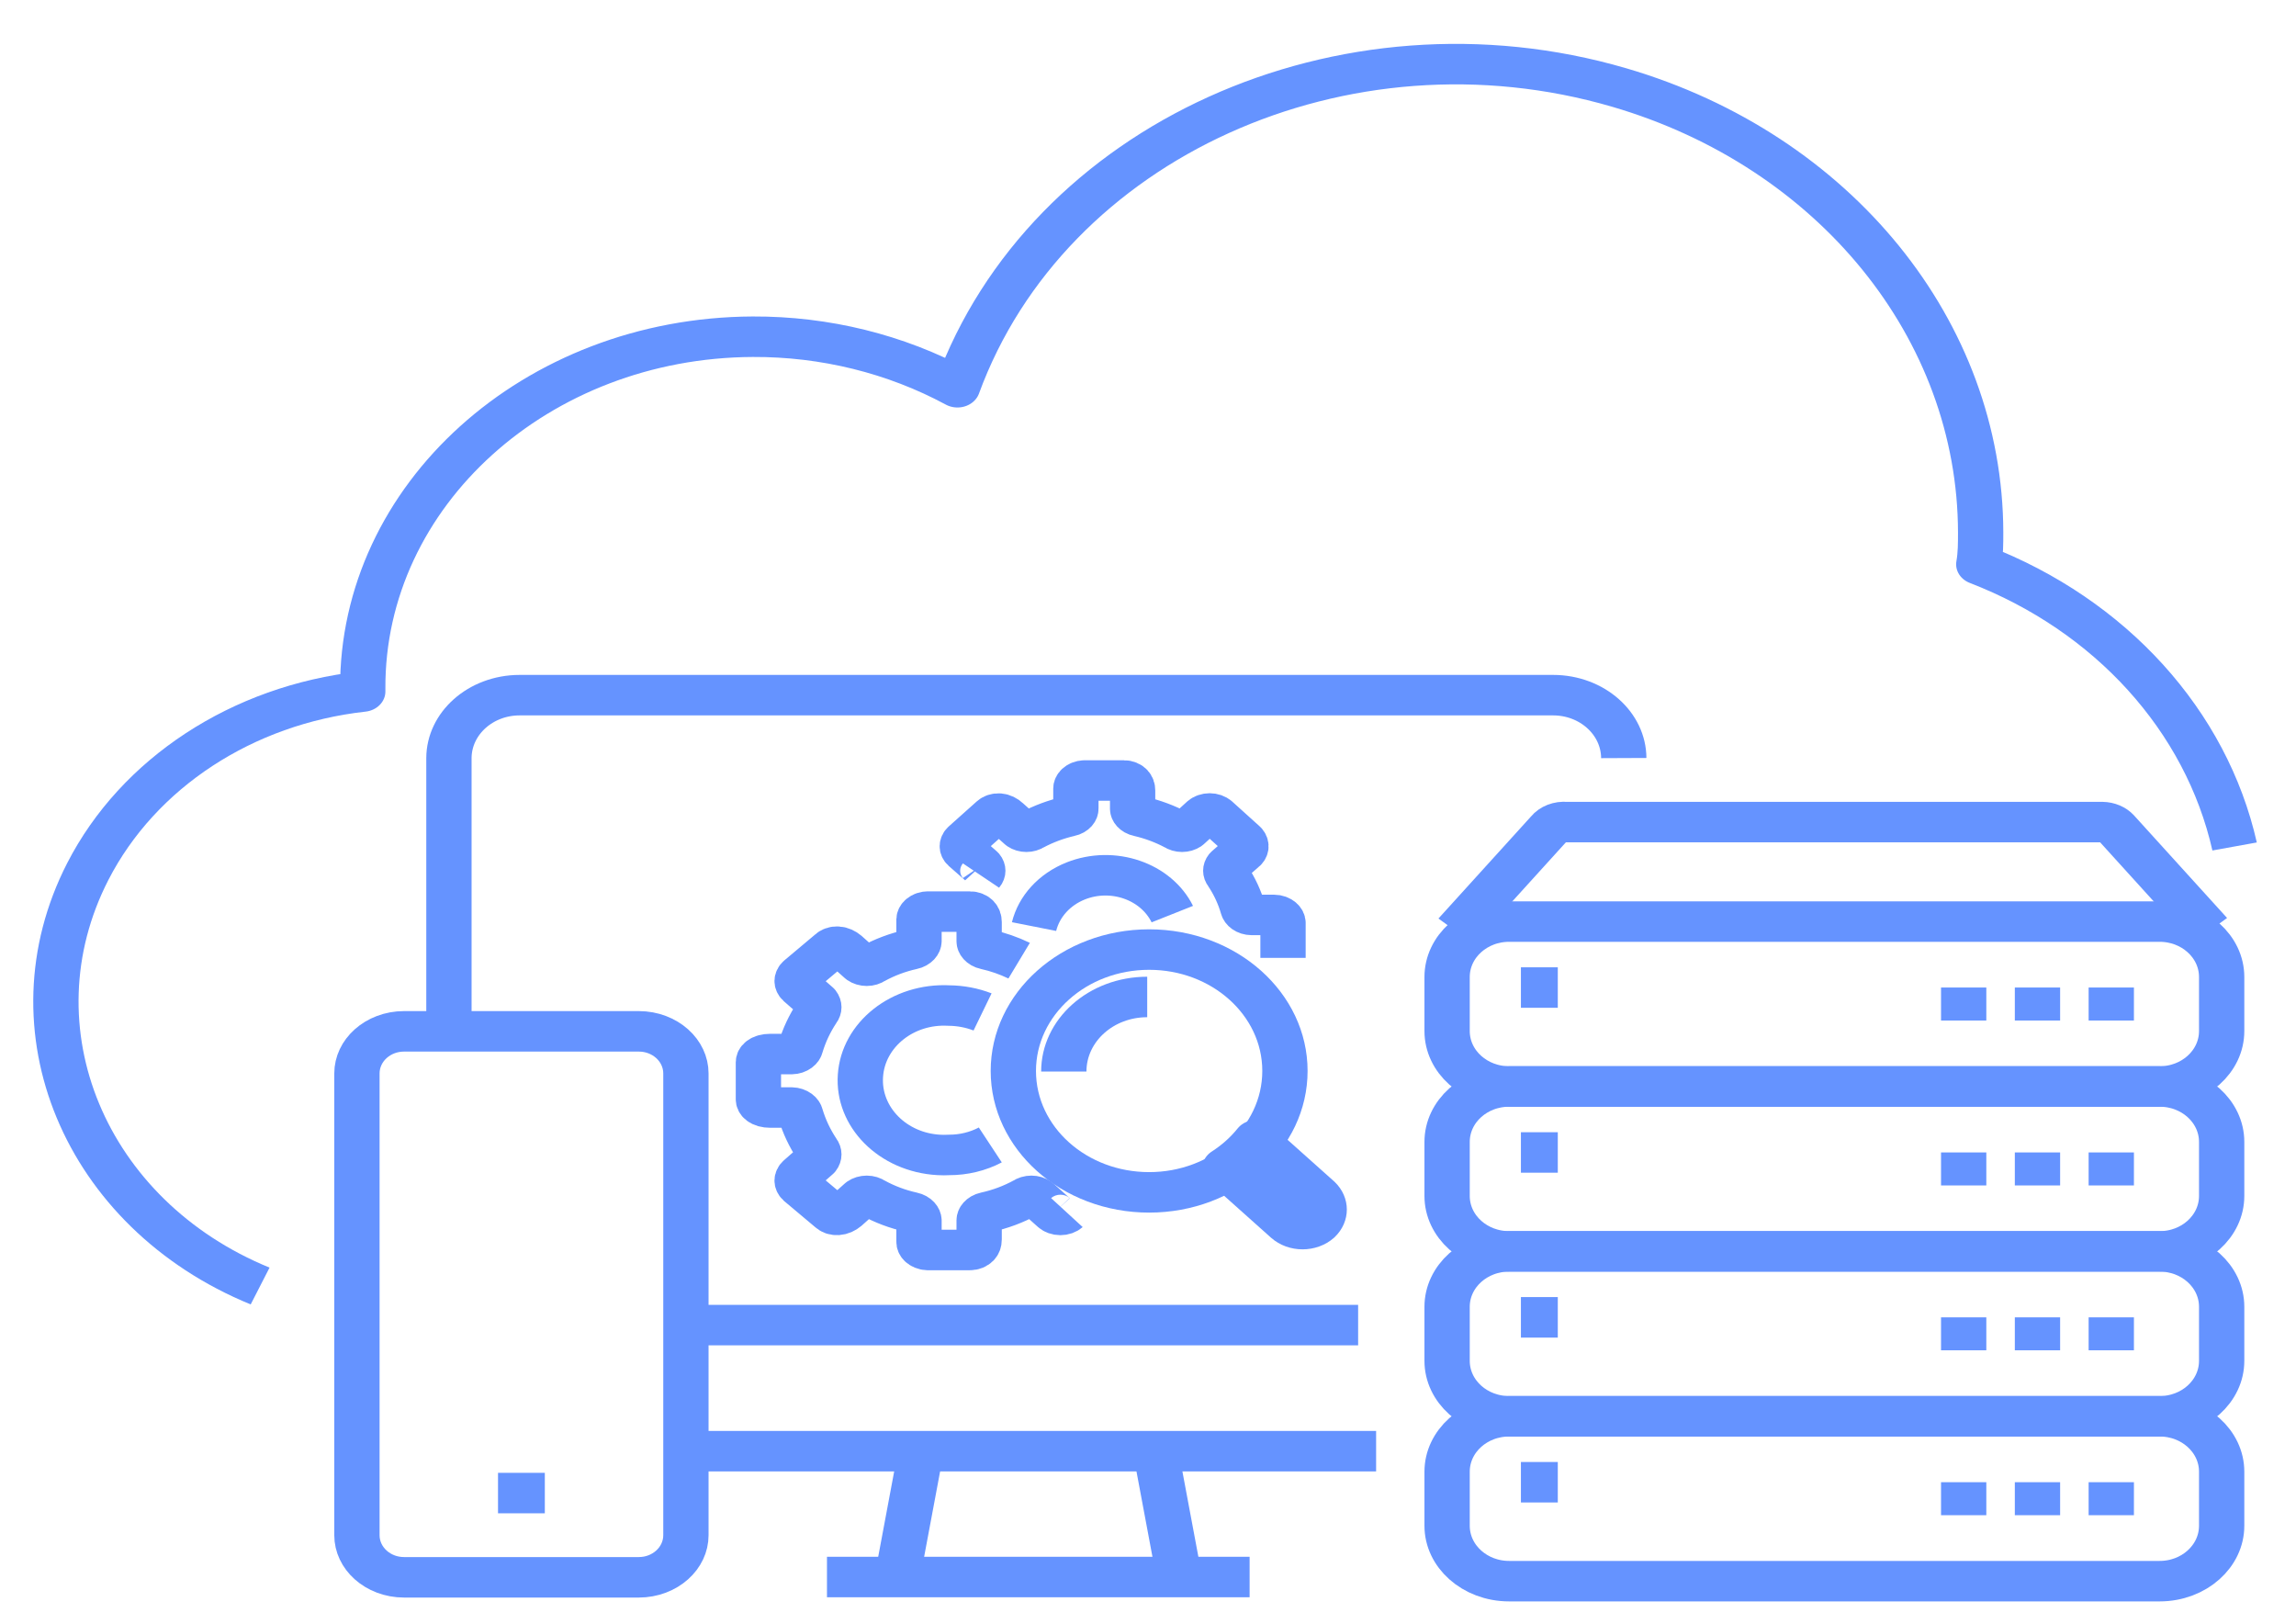
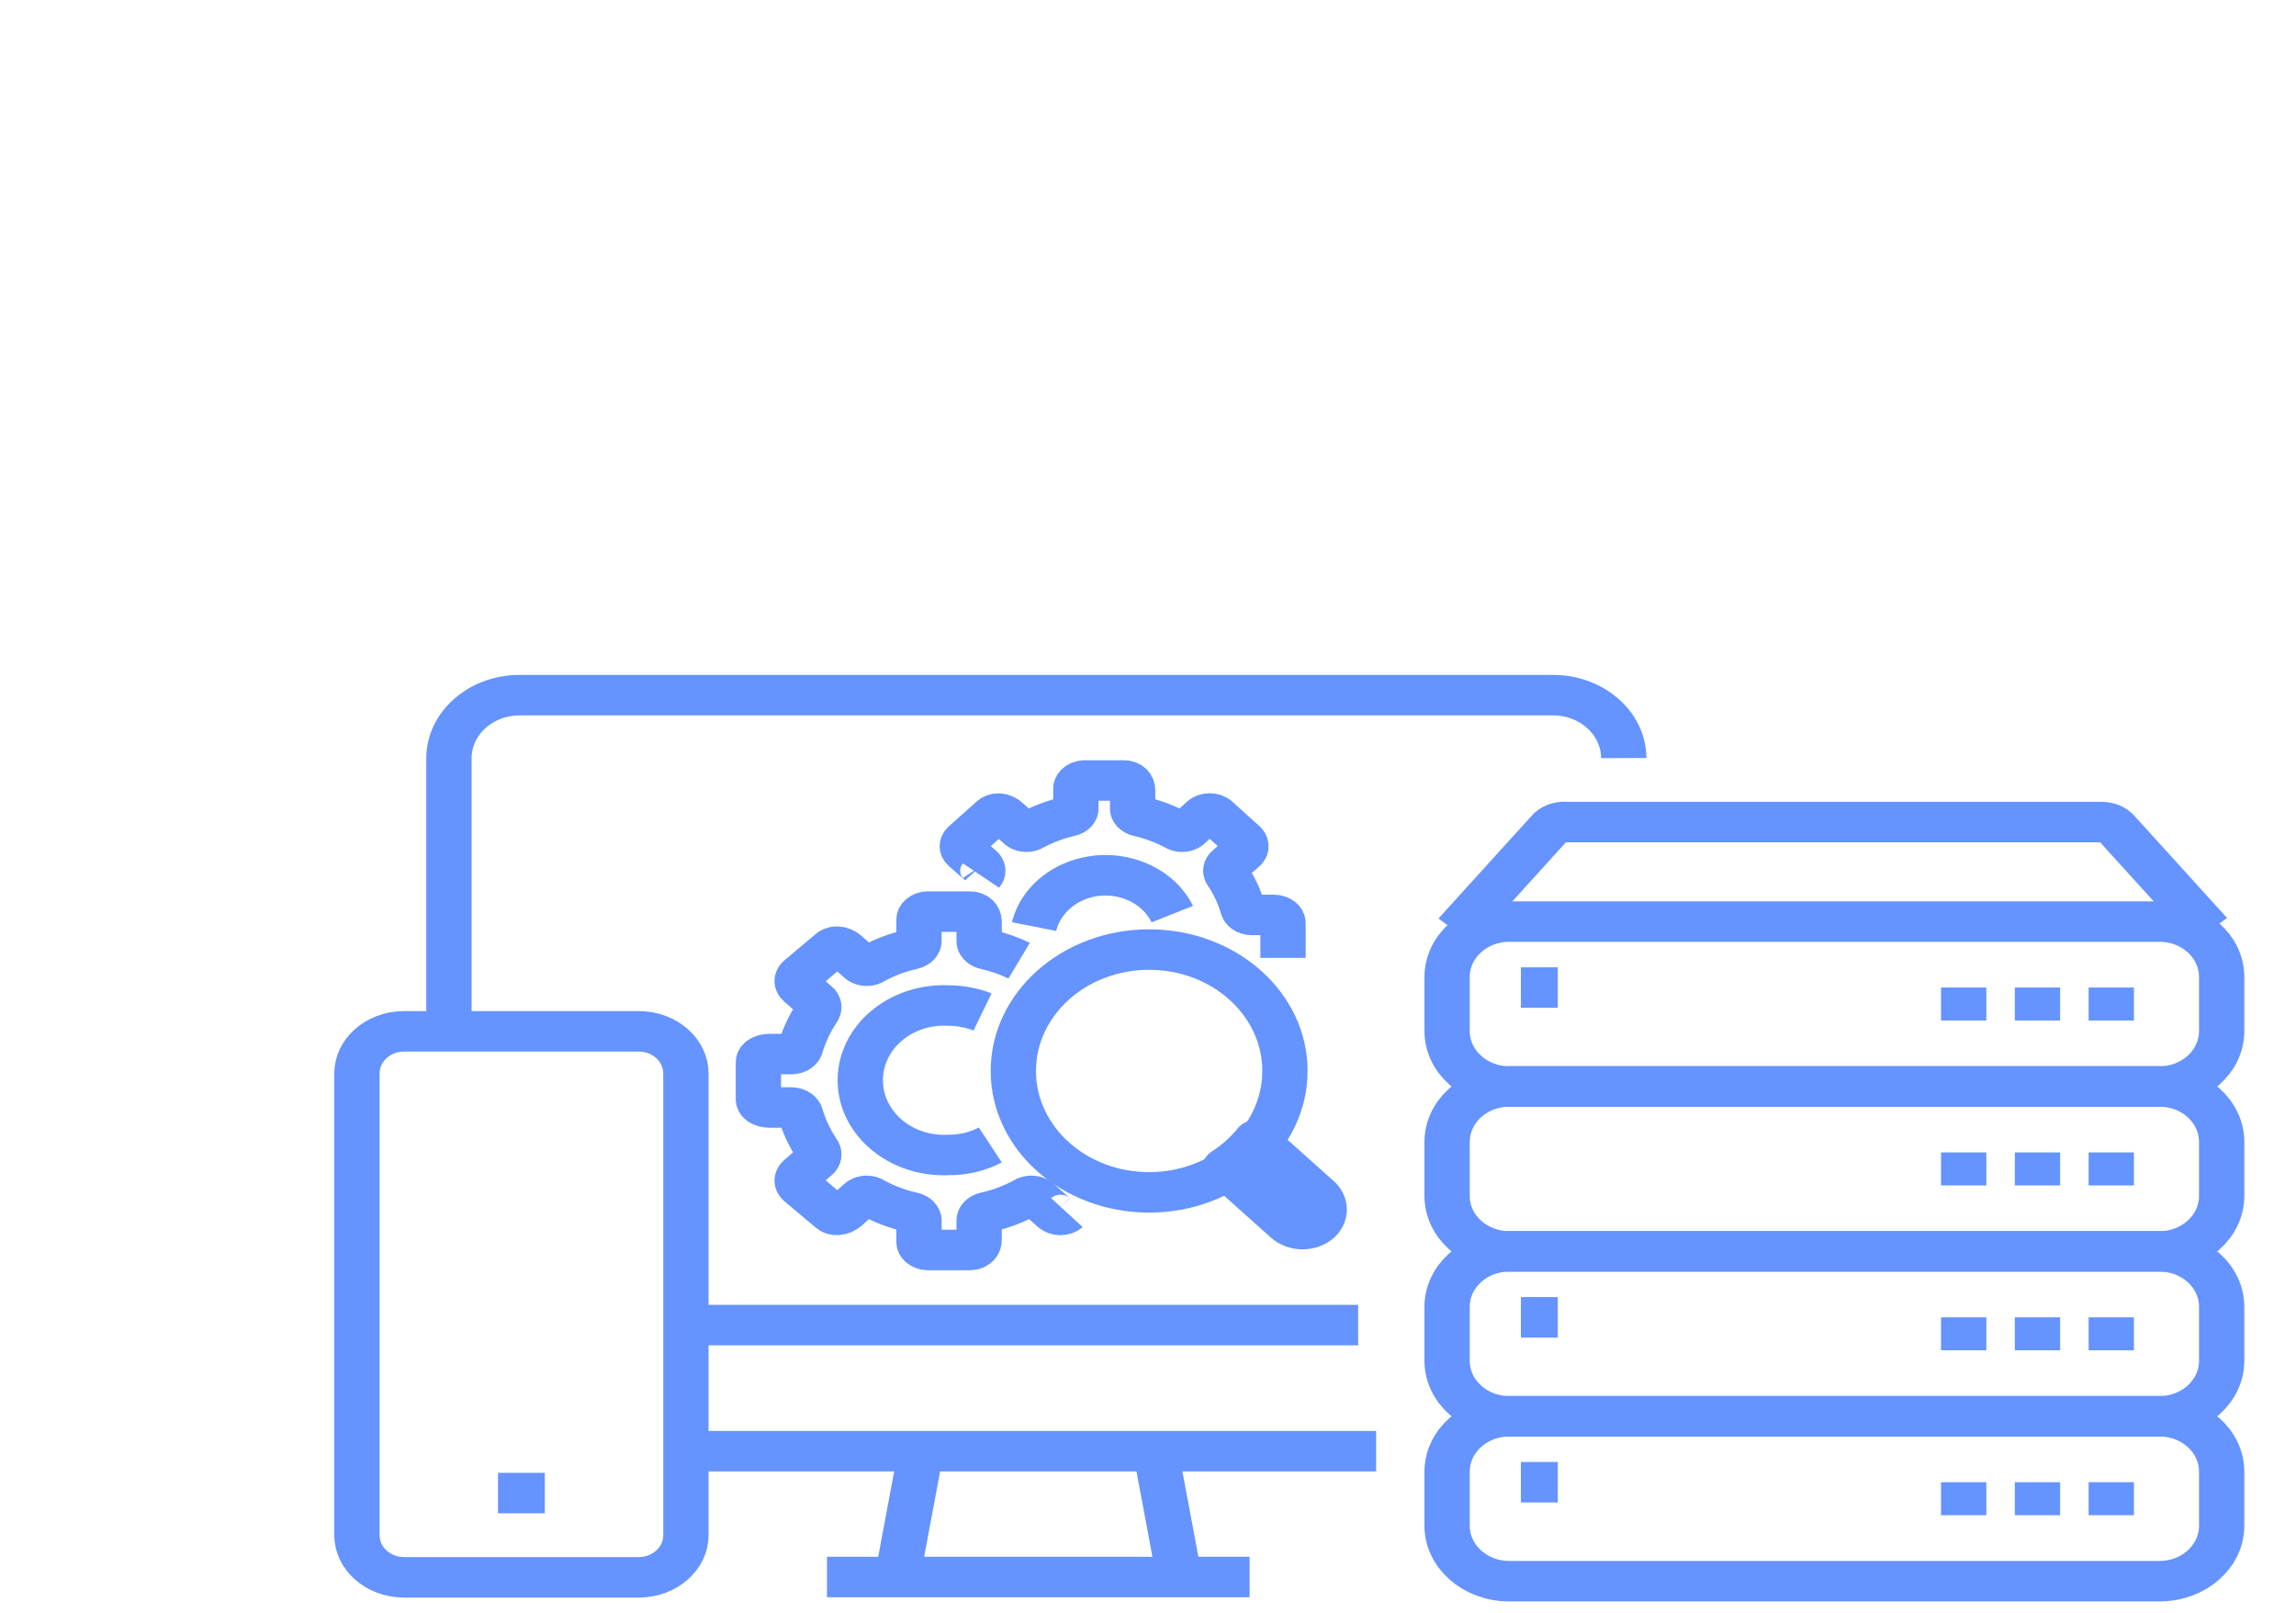
<svg xmlns="http://www.w3.org/2000/svg" width="84" height="59" xml:space="preserve" overflow="hidden">
  <g transform="translate(-360 -194)">
    <g>
      <g>
        <g>
          <g>
-             <path d="M285.754 418.412C280.012 415.782 277.489 408.995 280.118 403.254 281.771 399.648 285.173 397.155 289.109 396.667L289.109 396.566C289.074 389.489 294.782 383.724 301.858 383.688 304.217 383.676 306.534 384.316 308.553 385.536 311.501 376.533 321.188 371.625 330.191 374.573 337.23 376.878 341.995 383.441 342.006 390.848 342.006 391.244 342.006 391.629 341.945 392.014 346.255 393.877 349.379 397.732 350.309 402.334" stroke="#6593FF" stroke-width="1.481" stroke-linecap="butt" stroke-linejoin="round" stroke-miterlimit="4" stroke-opacity="1" fill="none" fill-rule="nonzero" transform="matrix(1.119 0 0 1 49.758 -177.371)" />
            <path d="M28.446 56.384 29.216 51.782" stroke="#6593FF" stroke-width="1.481" stroke-linecap="butt" stroke-linejoin="round" stroke-miterlimit="4" stroke-opacity="1" fill="none" fill-rule="nonzero" transform="matrix(1.119 0 0 1 361 195.301)" />
            <path d="M39.962 56.384 26.144 56.384" stroke="#6593FF" stroke-width="1.481" stroke-linecap="butt" stroke-linejoin="round" stroke-miterlimit="4" stroke-opacity="1" fill="none" fill-rule="nonzero" transform="matrix(1.119 0 0 1 361 195.301)" />
            <path d="M36.89 51.782 37.66 56.384" stroke="#6593FF" stroke-width="1.481" stroke-linecap="butt" stroke-linejoin="round" stroke-miterlimit="4" stroke-opacity="1" fill="none" fill-rule="nonzero" transform="matrix(1.119 0 0 1 361 195.301)" />
            <path d="M330.338 399.1C330.332 397.828 329.299 396.799 328.027 396.799L294.239 396.799C292.966 396.799 291.932 397.828 291.927 399.1L291.927 409.086" stroke="#6593FF" stroke-width="1.481" stroke-linecap="butt" stroke-linejoin="round" stroke-miterlimit="4" stroke-opacity="1" fill="none" fill-rule="nonzero" transform="matrix(1.119 0 0 1 49.758 -177.371)" />
            <path d="M21.532 51.782 44.098 51.782" stroke="#6593FF" stroke-width="1.481" stroke-linecap="butt" stroke-linejoin="round" stroke-miterlimit="4" stroke-opacity="1" fill="none" fill-rule="nonzero" transform="matrix(1.119 0 0 1 361 195.301)" />
            <path d="M19.991 36.424C20.842 36.424 21.532 37.114 21.532 37.965L21.532 54.854C21.532 55.705 20.842 56.395 19.991 56.395L12.317 56.395C11.466 56.395 10.776 55.705 10.776 54.854L10.776 37.965C10.776 37.114 11.466 36.424 12.317 36.424Z" stroke="#6593FF" stroke-width="1.481" stroke-linecap="butt" stroke-linejoin="round" stroke-miterlimit="4" stroke-opacity="1" fill="none" fill-rule="nonzero" transform="matrix(1.119 0 0 1 361 195.301)" />
            <path d="M15.389 53.313 16.919 53.313" stroke="#6593FF" stroke-width="1.481" stroke-linecap="butt" stroke-linejoin="round" stroke-miterlimit="4" stroke-opacity="1" fill="none" fill-rule="nonzero" transform="matrix(1.119 0 0 1 361 195.301)" />
            <path d="M21.532 47.169 43.51 47.169" stroke="#6593FF" stroke-width="1.481" stroke-linecap="butt" stroke-linejoin="round" stroke-miterlimit="4" stroke-opacity="1" fill="none" fill-rule="nonzero" transform="matrix(1.119 0 0 1 361 195.301)" />
            <path d="M319.197 406.409 319.197 405.122C319.192 404.964 319.061 404.838 318.903 404.838L318.173 404.838C318.038 404.837 317.922 404.746 317.889 404.615 317.78 404.187 317.609 403.778 317.382 403.398 317.306 403.292 317.306 403.15 317.382 403.044L317.859 402.577C317.998 402.474 318.026 402.276 317.923 402.137 317.919 402.132 317.914 402.126 317.91 402.121L317.007 401.209C316.891 401.099 316.708 401.099 316.592 401.209L316.075 401.736C315.969 401.815 315.825 401.815 315.72 401.736 315.341 401.51 314.931 401.339 314.503 401.229 314.375 401.201 314.282 401.087 314.28 400.955L314.28 400.286C314.28 400.053 314.149 399.921 313.997 399.921L312.709 399.921C312.551 399.926 312.425 400.057 312.425 400.215L312.425 400.945C312.428 401.081 312.335 401.2 312.202 401.229 311.774 401.339 311.365 401.51 310.986 401.736 310.88 401.815 310.735 401.815 310.631 401.736L310.165 401.27C310.002 401.097 309.82 401.097 309.708 401.209L308.796 402.121C308.685 402.231 308.682 402.411 308.792 402.523 308.793 402.524 308.795 402.526 308.796 402.527L309.323 403.044C309.402 403.149 309.402 403.293 309.323 403.398 309.323 403.398 309.323 403.398 309.323 403.398" stroke="#6593FF" stroke-width="1.481" stroke-linecap="butt" stroke-linejoin="round" stroke-miterlimit="4" stroke-opacity="1" fill="none" fill-rule="nonzero" transform="matrix(1.119 0 0 1 49.758 -177.371)" />
            <path d="M41.117 37.873C41.117 40.326 39.13 42.314 36.677 42.314 34.225 42.314 32.237 40.326 32.237 37.873 32.237 35.421 34.225 33.433 36.677 33.433 39.129 33.433 41.117 35.421 41.117 37.873Z" stroke="#6593FF" stroke-width="1.481" stroke-linecap="butt" stroke-linejoin="round" stroke-miterlimit="4" stroke-opacity="1" fill="none" fill-rule="nonzero" transform="matrix(1.119 0 0 1 361 195.301)" />
-             <path d="M312.03 410.566C312.03 409.059 313.25 407.839 314.757 407.839" stroke="#6593FF" stroke-width="1.481" stroke-linecap="butt" stroke-linejoin="round" stroke-miterlimit="4" stroke-opacity="1" fill="none" fill-rule="nonzero" transform="matrix(1.119 0 0 1 49.758 -177.371)" />
            <path d="M320.343 415.107 318.315 413.08C318.034 413.47 317.692 413.813 317.301 414.093L319.329 416.121C319.61 416.4 320.062 416.4 320.343 416.121 320.61 415.836 320.61 415.392 320.343 415.107Z" stroke="#6593FF" stroke-width="1.481" stroke-linecap="butt" stroke-linejoin="round" stroke-miterlimit="4" stroke-opacity="1" fill="none" fill-rule="nonzero" transform="matrix(1.119 0 0 1 49.758 -177.371)" />
            <path d="M310.57 406.511C310.23 406.328 309.87 406.188 309.496 406.095 309.36 406.063 309.263 405.941 309.262 405.801L309.262 405.102C309.262 404.848 309.12 404.716 308.958 404.716L307.6 404.716C307.438 404.71 307.302 404.838 307.296 405 307.296 405.006 307.296 405.013 307.296 405.02L307.296 405.801C307.291 405.943 307.19 406.064 307.052 406.095 306.601 406.207 306.17 406.387 305.775 406.632 305.665 406.718 305.51 406.718 305.4 406.632L304.903 406.136C304.721 405.963 304.528 405.963 304.417 406.085L303.403 407.038C303.282 407.155 303.28 407.347 303.397 407.468 303.399 407.47 303.401 407.472 303.403 407.474L303.961 408.021C304.042 408.137 304.042 408.291 303.961 408.406 303.723 408.806 303.543 409.236 303.423 409.684 303.395 409.824 303.272 409.925 303.129 409.927L302.43 409.927C302.176 409.927 302.045 410.059 302.045 410.231L302.045 411.579C302.045 411.752 302.176 411.883 302.43 411.883L303.129 411.883C303.272 411.886 303.395 411.987 303.423 412.127 303.543 412.575 303.723 413.005 303.961 413.404 304.042 413.52 304.042 413.674 303.961 413.789L303.403 414.337C303.282 414.454 303.28 414.646 303.397 414.767 303.399 414.769 303.401 414.771 303.403 414.773L304.417 415.726C304.528 415.847 304.721 415.847 304.903 415.675L305.4 415.178C305.51 415.092 305.665 415.092 305.775 415.178 306.17 415.423 306.601 415.604 307.052 415.715 307.19 415.747 307.291 415.868 307.296 416.009L307.296 416.79C307.29 416.952 307.417 417.088 307.58 417.094 307.586 417.094 307.593 417.094 307.6 417.094L308.958 417.094C309.12 417.094 309.262 416.962 309.262 416.709L309.262 416.009C309.263 415.87 309.36 415.748 309.496 415.715 309.95 415.604 310.385 415.423 310.783 415.178 310.893 415.092 311.048 415.092 311.158 415.178L311.706 415.726C311.824 415.841 312.013 415.841 312.131 415.726" stroke="#6593FF" stroke-width="1.481" stroke-linecap="butt" stroke-linejoin="round" stroke-miterlimit="4" stroke-opacity="1" fill="none" fill-rule="nonzero" transform="matrix(1.119 0 0 1 49.758 -177.371)" />
            <path d="M309.374 408.386C309.028 408.236 308.656 408.157 308.279 408.153 306.771 408.061 305.472 409.209 305.381 410.719 305.288 412.227 306.437 413.525 307.947 413.617 308.057 413.624 308.169 413.624 308.279 413.617 308.753 413.618 309.219 413.492 309.627 413.252" stroke="#6593FF" stroke-width="1.481" stroke-linecap="butt" stroke-linejoin="round" stroke-miterlimit="4" stroke-opacity="1" fill="none" fill-rule="nonzero" transform="matrix(1.119 0 0 1 49.758 -177.371)" />
            <path d="M315.578 404.808C315.041 403.6 313.627 403.058 312.419 403.595 311.726 403.904 311.221 404.523 311.057 405.264" stroke="#6593FF" stroke-width="1.481" stroke-linecap="butt" stroke-linejoin="round" stroke-miterlimit="4" stroke-opacity="1" fill="none" fill-rule="nonzero" transform="matrix(1.119 0 0 1 49.758 -177.371)" />
            <path d="M324.854 405.436 327.895 401.685C328.024 401.51 328.237 401.418 328.453 401.442L345.98 401.442C346.161 401.445 346.331 401.526 346.446 401.665L349.488 405.416" stroke="#6593FF" stroke-width="1.481" stroke-linecap="butt" stroke-linejoin="round" stroke-miterlimit="4" stroke-opacity="1" fill="none" fill-rule="nonzero" transform="matrix(1.119 0 0 1 49.758 -177.371)" />
            <path d="M48.832 52.917 50.038 52.917" stroke="#6593FF" stroke-width="1.481" stroke-linecap="butt" stroke-linejoin="round" stroke-miterlimit="4" stroke-opacity="1" fill="none" fill-rule="nonzero" transform="matrix(1.119 0 0 1 361 195.301)" />
            <path d="M68.134 52.917 68.134 54.124" stroke="#6593FF" stroke-width="1.481" stroke-linecap="butt" stroke-linejoin="round" stroke-miterlimit="4" stroke-opacity="1" fill="none" fill-rule="nonzero" transform="matrix(1.119 0 0 1 361 195.301)" />
            <path d="M65.721 52.917 65.721 54.124" stroke="#6593FF" stroke-width="1.481" stroke-linecap="butt" stroke-linejoin="round" stroke-miterlimit="4" stroke-opacity="1" fill="none" fill-rule="nonzero" transform="matrix(1.119 0 0 1 361 195.301)" />
            <path d="M63.308 52.917 63.308 54.124" stroke="#6593FF" stroke-width="1.481" stroke-linecap="butt" stroke-linejoin="round" stroke-miterlimit="4" stroke-opacity="1" fill="none" fill-rule="nonzero" transform="matrix(1.119 0 0 1 361 195.301)" />
            <path d="M48.832 46.886 50.038 46.886" stroke="#6593FF" stroke-width="1.481" stroke-linecap="butt" stroke-linejoin="round" stroke-miterlimit="4" stroke-opacity="1" fill="none" fill-rule="nonzero" transform="matrix(1.119 0 0 1 361 195.301)" />
            <path d="M68.134 46.886 68.134 48.092" stroke="#6593FF" stroke-width="1.481" stroke-linecap="butt" stroke-linejoin="round" stroke-miterlimit="4" stroke-opacity="1" fill="none" fill-rule="nonzero" transform="matrix(1.119 0 0 1 361 195.301)" />
            <path d="M65.721 46.886 65.721 48.092" stroke="#6593FF" stroke-width="1.481" stroke-linecap="butt" stroke-linejoin="round" stroke-miterlimit="4" stroke-opacity="1" fill="none" fill-rule="nonzero" transform="matrix(1.119 0 0 1 361 195.301)" />
            <path d="M63.308 46.886 63.308 48.092" stroke="#6593FF" stroke-width="1.481" stroke-linecap="butt" stroke-linejoin="round" stroke-miterlimit="4" stroke-opacity="1" fill="none" fill-rule="nonzero" transform="matrix(1.119 0 0 1 361 195.301)" />
-             <path d="M48.832 40.854 50.038 40.854" stroke="#6593FF" stroke-width="1.481" stroke-linecap="butt" stroke-linejoin="round" stroke-miterlimit="4" stroke-opacity="1" fill="none" fill-rule="nonzero" transform="matrix(1.119 0 0 1 361 195.301)" />
            <path d="M68.134 40.854 68.134 42.06" stroke="#6593FF" stroke-width="1.481" stroke-linecap="butt" stroke-linejoin="round" stroke-miterlimit="4" stroke-opacity="1" fill="none" fill-rule="nonzero" transform="matrix(1.119 0 0 1 361 195.301)" />
            <path d="M65.721 40.854 65.721 42.06" stroke="#6593FF" stroke-width="1.481" stroke-linecap="butt" stroke-linejoin="round" stroke-miterlimit="4" stroke-opacity="1" fill="none" fill-rule="nonzero" transform="matrix(1.119 0 0 1 361 195.301)" />
            <path d="M63.308 40.854 63.308 42.06" stroke="#6593FF" stroke-width="1.481" stroke-linecap="butt" stroke-linejoin="round" stroke-miterlimit="4" stroke-opacity="1" fill="none" fill-rule="nonzero" transform="matrix(1.119 0 0 1 361 195.301)" />
            <path d="M48.832 34.822 50.038 34.822" stroke="#6593FF" stroke-width="1.481" stroke-linecap="butt" stroke-linejoin="round" stroke-miterlimit="4" stroke-opacity="1" fill="none" fill-rule="nonzero" transform="matrix(1.119 0 0 1 361 195.301)" />
            <path d="M68.134 34.822 68.134 36.028" stroke="#6593FF" stroke-width="1.481" stroke-linecap="butt" stroke-linejoin="round" stroke-miterlimit="4" stroke-opacity="1" fill="none" fill-rule="nonzero" transform="matrix(1.119 0 0 1 361 195.301)" />
            <path d="M65.721 34.822 65.721 36.028" stroke="#6593FF" stroke-width="1.481" stroke-linecap="butt" stroke-linejoin="round" stroke-miterlimit="4" stroke-opacity="1" fill="none" fill-rule="nonzero" transform="matrix(1.119 0 0 1 361 195.301)" />
            <path d="M63.308 34.822 63.308 36.028" stroke="#6593FF" stroke-width="1.481" stroke-linecap="butt" stroke-linejoin="round" stroke-miterlimit="4" stroke-opacity="1" fill="none" fill-rule="nonzero" transform="matrix(1.119 0 0 1 361 195.301)" />
            <path d="M69.715 50.505C70.835 50.505 71.743 51.412 71.743 52.532L71.743 54.509C71.743 55.629 70.835 56.536 69.715 56.536L48.447 56.536C47.327 56.536 46.419 55.629 46.419 54.509L46.419 52.532C46.419 51.412 47.327 50.505 48.447 50.505Z" stroke="#6593FF" stroke-width="1.481" stroke-linecap="butt" stroke-linejoin="round" stroke-miterlimit="4" stroke-opacity="1" fill="none" fill-rule="nonzero" transform="matrix(1.119 0 0 1 361 195.301)" />
            <path d="M69.715 44.473C70.835 44.473 71.743 45.381 71.743 46.5L71.743 48.477C71.743 49.597 70.835 50.505 69.715 50.505L48.447 50.505C47.327 50.505 46.419 49.597 46.419 48.477L46.419 46.5C46.419 45.381 47.327 44.473 48.447 44.473Z" stroke="#6593FF" stroke-width="1.481" stroke-linecap="butt" stroke-linejoin="round" stroke-miterlimit="4" stroke-opacity="1" fill="none" fill-rule="nonzero" transform="matrix(1.119 0 0 1 361 195.301)" />
            <path d="M69.715 38.441C70.835 38.441 71.743 39.349 71.743 40.469L71.743 42.445C71.743 43.565 70.835 44.473 69.715 44.473L48.447 44.473C47.327 44.473 46.419 43.565 46.419 42.445L46.419 40.469C46.419 39.349 47.327 38.441 48.447 38.441Z" stroke="#6593FF" stroke-width="1.481" stroke-linecap="butt" stroke-linejoin="round" stroke-miterlimit="4" stroke-opacity="1" fill="none" fill-rule="nonzero" transform="matrix(1.119 0 0 1 361 195.301)" />
            <path d="M69.715 32.409C70.835 32.409 71.743 33.317 71.743 34.437L71.743 36.414C71.743 37.533 70.835 38.441 69.715 38.441L48.447 38.441C47.327 38.441 46.419 37.533 46.419 36.414L46.419 34.437C46.419 33.317 47.327 32.409 48.447 32.409Z" stroke="#6593FF" stroke-width="1.481" stroke-linecap="butt" stroke-linejoin="round" stroke-miterlimit="4" stroke-opacity="1" fill="none" fill-rule="nonzero" transform="matrix(1.119 0 0 1 361 195.301)" />
          </g>
        </g>
      </g>
    </g>
  </g>
</svg>